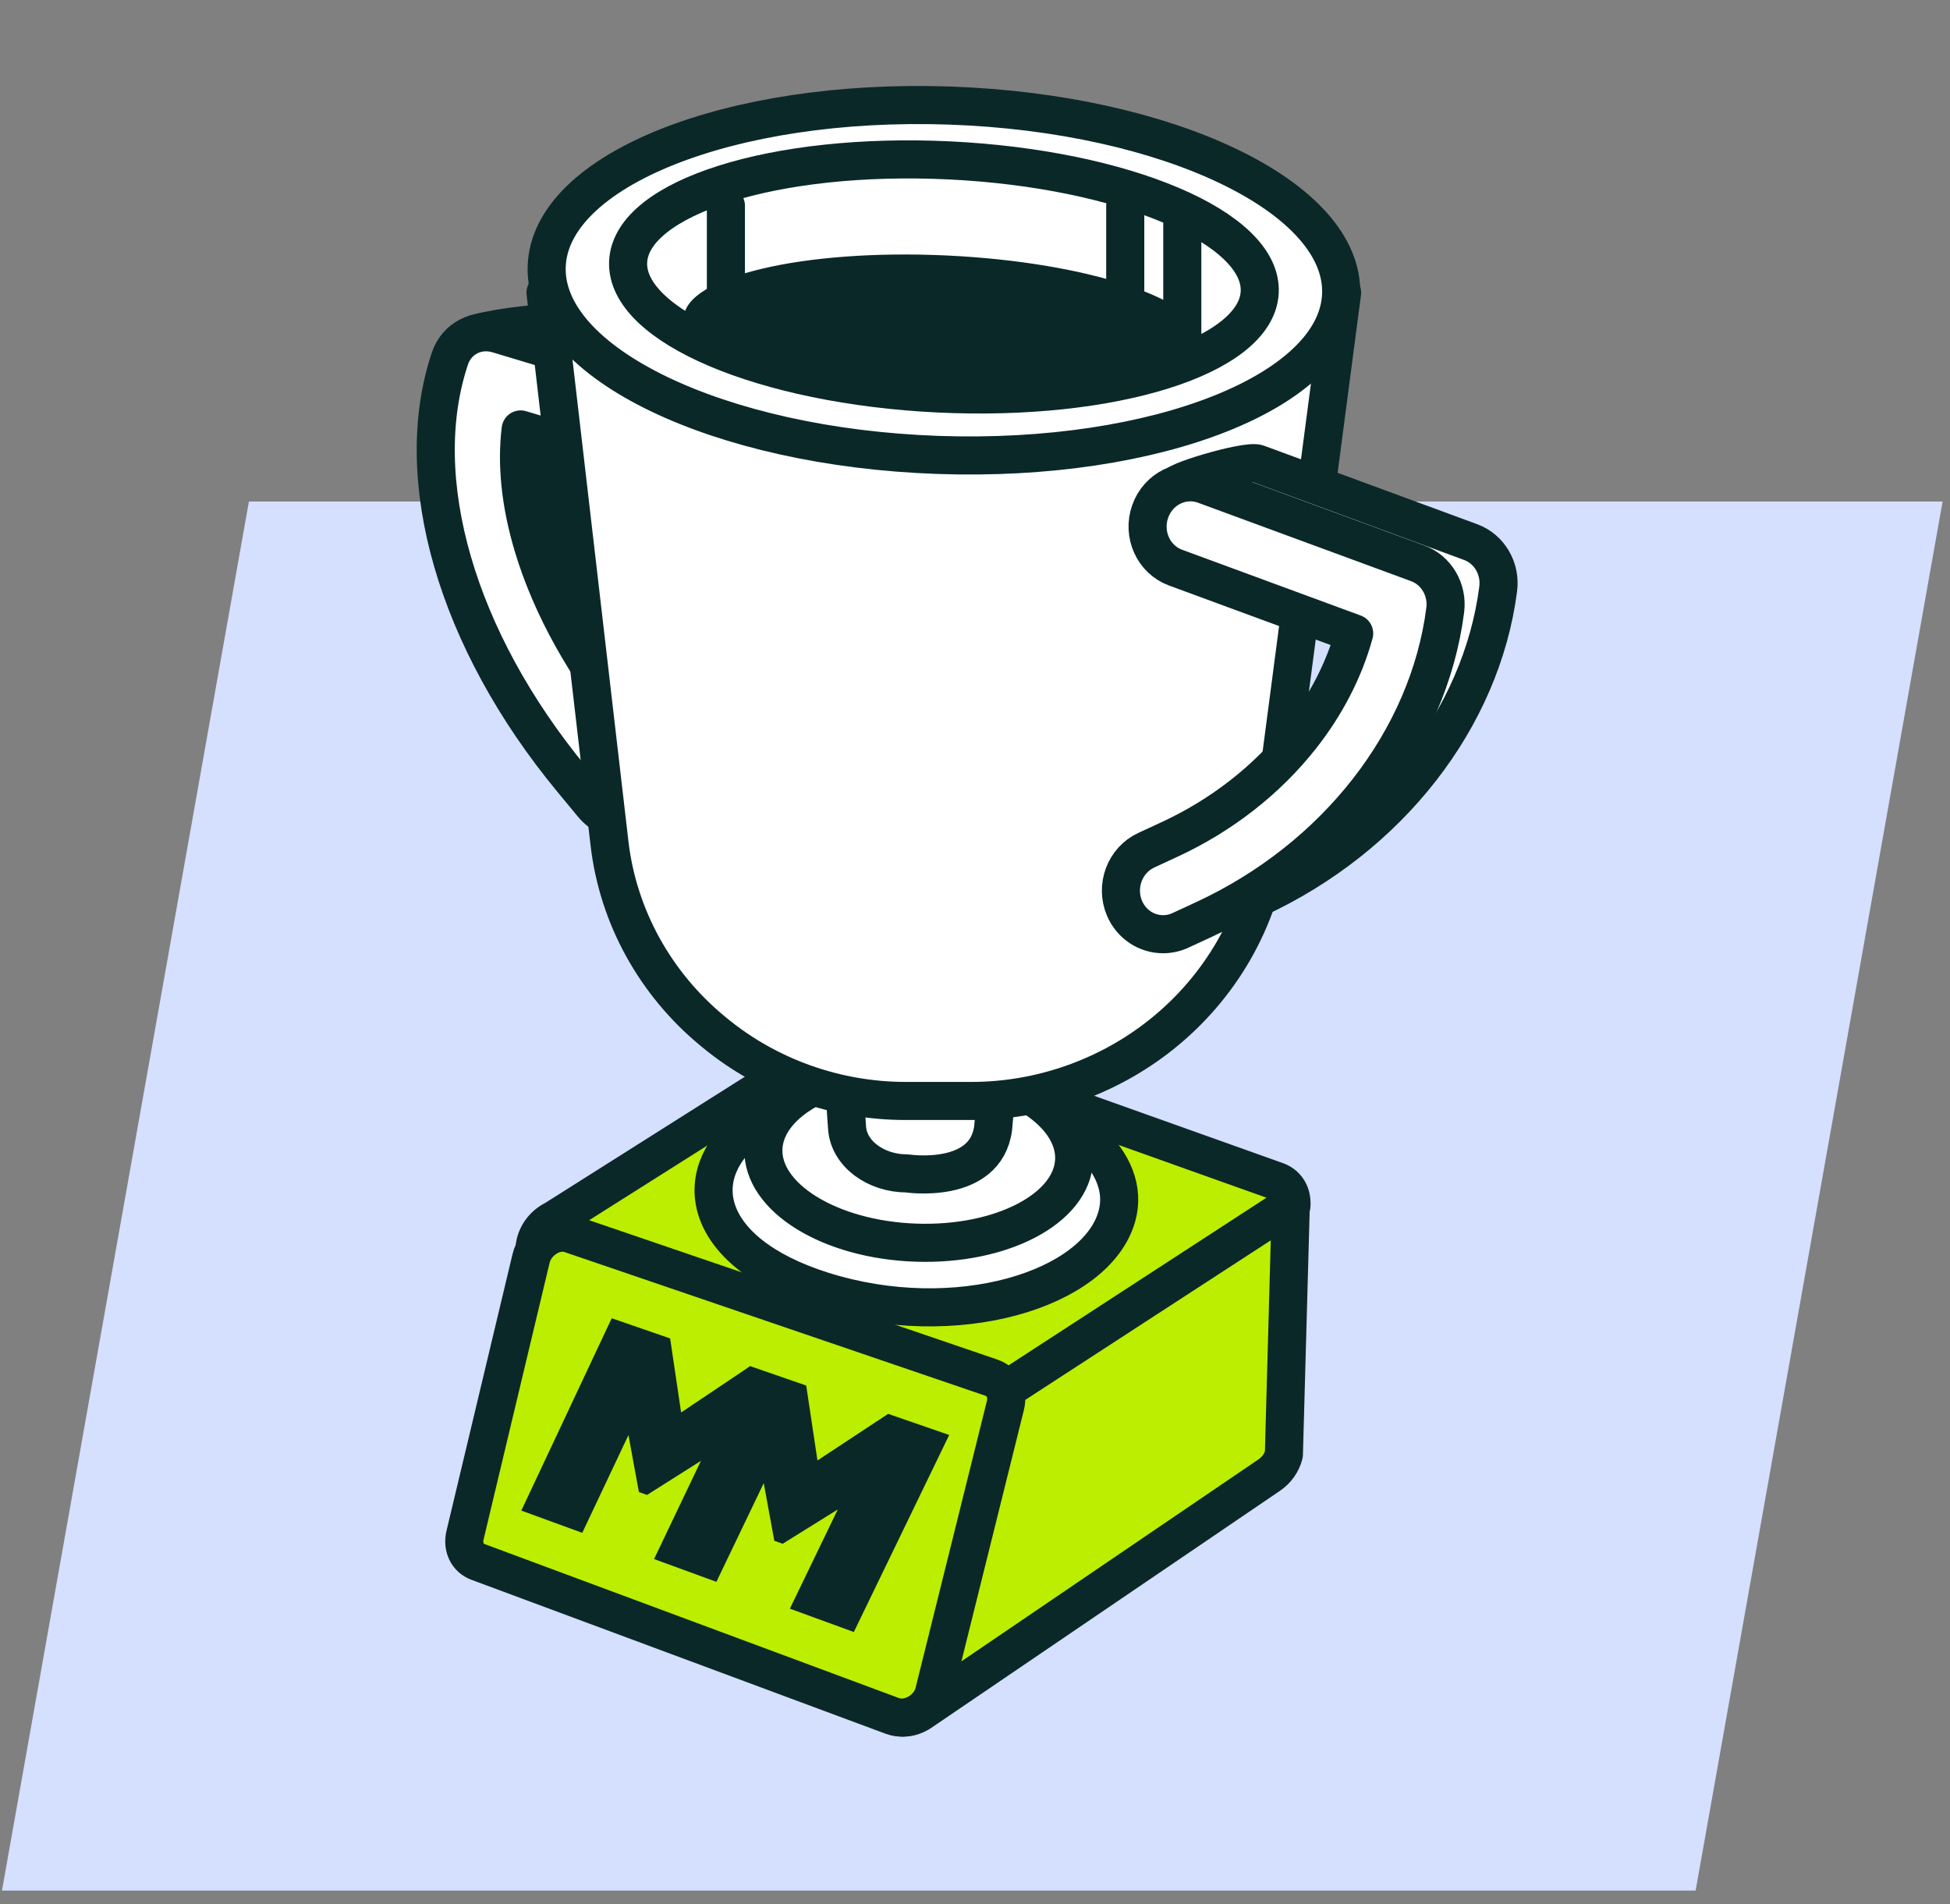
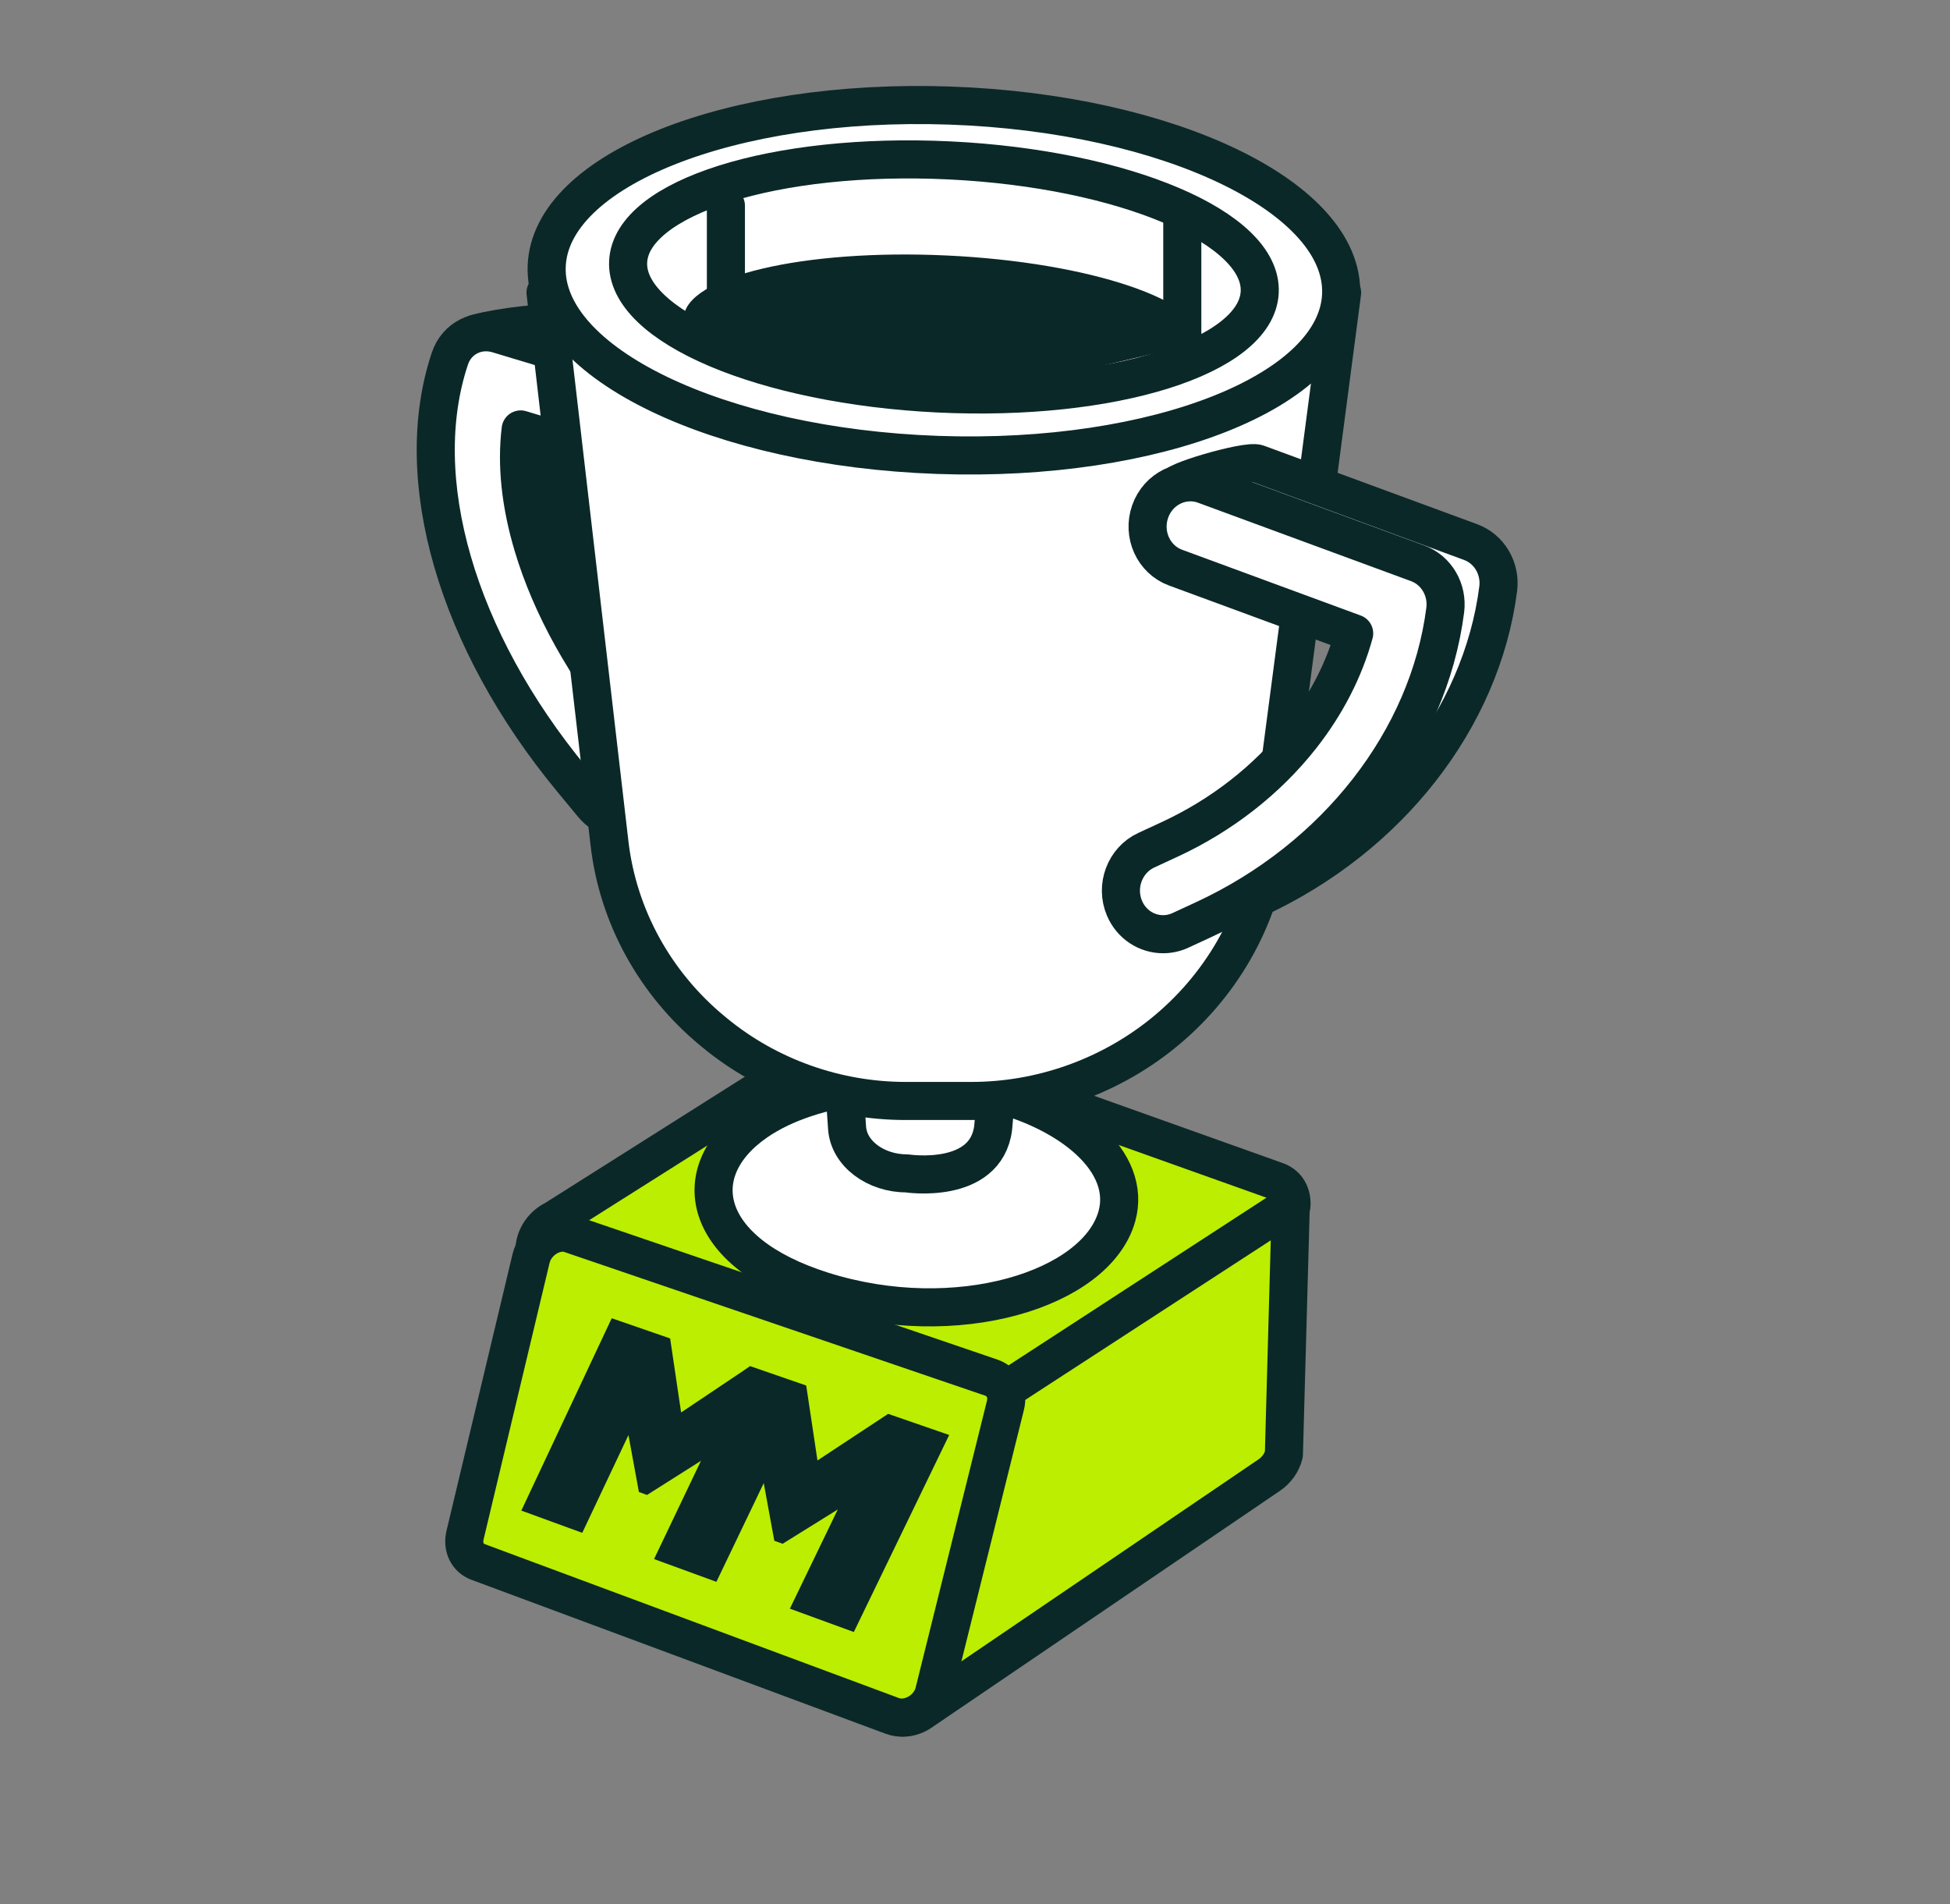
<svg xmlns="http://www.w3.org/2000/svg" width="128" height="125" viewBox="0 0 128 125" fill="none">
  <rect x="0" y="0" width="128" height="125" fill="#808080" stroke="none" />
-   <path d="M16.339 32.917H127.515L111.303 124.099H0.128L16.339 32.917Z" fill="#D5DFFE" />
  <path d="M83.301 96.834L60.43 112.382C59.818 112.79 59.084 112.857 58.525 112.556L34.952 99.881C34.454 99.613 34.178 99.063 34.225 98.433L35.09 81.913C35.147 81.15 35.664 80.408 36.379 80.066L55.469 67.997C55.91 67.786 56.38 67.747 56.778 67.89L83.81 77.533C84.549 77.798 84.922 78.567 84.72 79.413L84.276 95.461C84.146 96.006 83.789 96.507 83.301 96.834Z" fill="#BBEE00" stroke="#0B2828" stroke-width="2.5" stroke-linecap="round" stroke-linejoin="round" />
  <path d="M58.579 112.636L31.373 102.524C30.685 102.269 30.339 101.548 30.526 100.765L34.859 82.608C35.136 81.448 36.414 80.646 37.436 80.995L65.07 90.428C65.821 90.684 66.2 91.432 65.996 92.254L61.317 111.076C61.021 112.264 59.661 113.038 58.579 112.636Z" fill="#BBEE00" stroke="#0B2828" stroke-width="2.5" stroke-linecap="round" stroke-linejoin="round" />
  <path d="M62.306 94.193L56.046 107.126L51.848 105.593L54.994 99.081L51.374 101.333L50.827 101.136L50.133 97.353L47.025 103.832L42.933 102.338L46.012 95.888L42.472 98.129L41.938 97.936L41.253 94.197L38.22 100.616L34.22 99.156L40.154 86.53L43.989 87.856L44.709 92.715L48.839 89.945L49.234 89.671L52.92 90.946L52.988 91.393L53.659 95.865L58.298 92.806L62.306 94.193Z" fill="#0B2828" />
  <path d="M84.775 79.04L66.051 91.211" stroke="#0B2828" stroke-width="2.5" stroke-linecap="round" stroke-linejoin="round" />
  <path d="M73.312 79.839C71.97 84.631 62.772 87.5 54.001 84.735C45.956 82.199 44.947 76.847 49.686 73.607C53.326 71.118 59.711 70.427 64.878 71.64C70.319 72.916 74.308 76.279 73.312 79.839Z" fill="white" stroke="#0B2828" stroke-width="2.5" stroke-linecap="round" stroke-linejoin="round" />
-   <path d="M70.509 76.123C70.621 72.918 66.146 70.159 60.513 69.961C54.88 69.763 50.223 72.202 50.11 75.407C49.998 78.612 54.473 81.371 60.106 81.568C65.739 81.766 70.396 79.328 70.509 76.123Z" fill="white" stroke="#0B2828" stroke-width="2.5" stroke-linecap="round" stroke-linejoin="round" />
  <path d="M59.539 77.023C57.478 77.023 55.719 75.724 55.603 74.039L54.371 56.101H66.803L65.191 74.039C64.708 77.811 59.539 77.023 59.539 77.023Z" fill="white" stroke="#0B2828" stroke-width="2.5" stroke-linecap="round" stroke-linejoin="round" />
  <path d="M44.47 53.265C43.661 53.265 42.833 52.89 42.24 52.173L40.884 50.532C33.319 41.374 30.254 30.793 32.886 22.916C33.108 22.253 30.523 22.249 31.085 21.962C31.648 21.674 35.36 21.102 36.037 21.306L53.605 26.597C55.083 27.042 56.03 28.628 55.72 30.139C55.411 31.65 53.962 32.515 52.484 32.069L37.533 27.567C37.249 29.871 37.522 32.474 38.348 35.226C39.533 39.179 41.8 43.254 44.903 47.01L46.259 48.651C47.283 49.89 47.214 51.684 46.104 52.656C45.636 53.066 45.058 53.265 44.47 53.265Z" fill="#0B2828" stroke="#0B2828" stroke-width="2.5" stroke-linecap="round" stroke-linejoin="round" />
  <path d="M41.114 53.885C40.306 53.885 39.477 53.511 38.885 52.794L37.529 51.152C29.963 41.995 26.898 31.413 29.531 23.537C29.974 22.21 31.327 21.519 32.681 21.927L50.249 27.217C51.727 27.662 52.674 29.248 52.364 30.759C52.055 32.271 50.606 33.135 49.128 32.69L34.177 28.188C33.893 30.492 34.166 33.094 34.992 35.847C36.178 39.8 38.444 43.875 41.547 47.63L42.903 49.272C43.927 50.511 43.858 52.304 42.748 53.277C42.28 53.687 41.702 53.885 41.114 53.885Z" fill="white" stroke="#0B2828" stroke-width="2.5" stroke-linecap="round" stroke-linejoin="round" />
  <path d="M63.762 72.268H59.453C54.895 72.268 50.42 70.685 46.899 67.781L46.771 67.675C43.039 64.597 40.571 60.2 40.008 55.355L35.809 19.208H88.097L83.332 55.478C82.687 60.386 80.091 64.831 76.228 67.91C72.686 70.733 68.252 72.268 63.762 72.268Z" fill="white" stroke="#0B2828" stroke-width="2.5" stroke-linecap="round" stroke-linejoin="round" />
  <path d="M88.034 19.308C88.255 12.976 76.761 7.434 62.361 6.93C47.96 6.426 36.107 11.15 35.885 17.483C35.663 23.815 47.157 29.357 61.558 29.861C75.958 30.365 87.812 25.64 88.034 19.308Z" fill="white" stroke="#0B2828" stroke-width="2.5" stroke-linecap="round" stroke-linejoin="round" />
  <path d="M82.689 19.179C82.893 14.954 73.778 11.082 62.33 10.529C50.882 9.976 41.436 12.953 41.232 17.177C41.029 21.402 50.144 25.275 61.592 25.828C73.04 26.38 82.485 23.403 82.689 19.179Z" fill="white" stroke="#0B2828" stroke-width="2.5" stroke-linecap="round" stroke-linejoin="round" />
-   <path d="M78.942 22.449C79.068 19.752 71.545 17.21 62.14 16.77C52.734 16.33 45.007 18.16 44.881 20.856C44.755 23.553 52.277 26.095 61.683 26.535C71.089 26.975 78.816 25.145 78.942 22.449Z" fill="#0B2828" />
+   <path d="M78.942 22.449C79.068 19.752 71.545 17.21 62.14 16.77C52.734 16.33 45.007 18.16 44.881 20.856C44.755 23.553 52.277 26.095 61.683 26.535Z" fill="#0B2828" />
  <path d="M79.822 59.928C78.758 59.929 77.746 59.295 77.29 58.225C76.671 56.773 77.311 55.066 78.72 54.414L80.255 53.704C83.67 52.123 86.651 49.794 88.876 46.969C90.531 44.868 91.716 42.557 92.366 40.184L80.639 35.865C79.193 35.332 78.447 33.684 78.973 32.183C79.236 31.433 77.946 32.164 77.259 31.93C76.64 31.721 81.823 30.164 82.546 30.431L96.533 35.582C97.763 36.035 98.516 37.314 98.343 38.657C97.247 47.167 91.176 54.949 82.498 58.965L80.964 59.675C80.592 59.847 80.203 59.928 79.822 59.928Z" fill="white" stroke="#0B2828" stroke-width="2.5" stroke-linecap="round" stroke-linejoin="round" />
  <path d="M76.345 61.322C75.281 61.322 74.27 60.689 73.814 59.619C73.194 58.167 73.835 56.46 75.244 55.808L76.778 55.098C80.193 53.517 83.175 51.188 85.4 48.363C87.054 46.262 88.239 43.951 88.889 41.577L77.163 37.259C75.716 36.726 74.97 35.078 75.497 33.577C76.023 32.077 77.623 31.292 79.069 31.825L93.056 36.975C94.286 37.428 95.039 38.708 94.866 40.051C93.771 48.561 87.699 56.342 79.022 60.359L77.487 61.069C77.115 61.241 76.727 61.322 76.345 61.322Z" fill="white" stroke="#0B2828" stroke-width="2.5" stroke-linecap="round" stroke-linejoin="round" />
-   <path d="M73.862 13.506V20.996" stroke="#0B2828" stroke-width="2.5" stroke-linecap="round" stroke-linejoin="round" />
  <path d="M47.649 13.506V20.996" stroke="#0B2828" stroke-width="2.5" stroke-linecap="round" stroke-linejoin="round" />
  <path d="M77.607 14.443V22.869" stroke="#0B2828" stroke-width="2.5" stroke-linecap="round" stroke-linejoin="round" />
</svg>